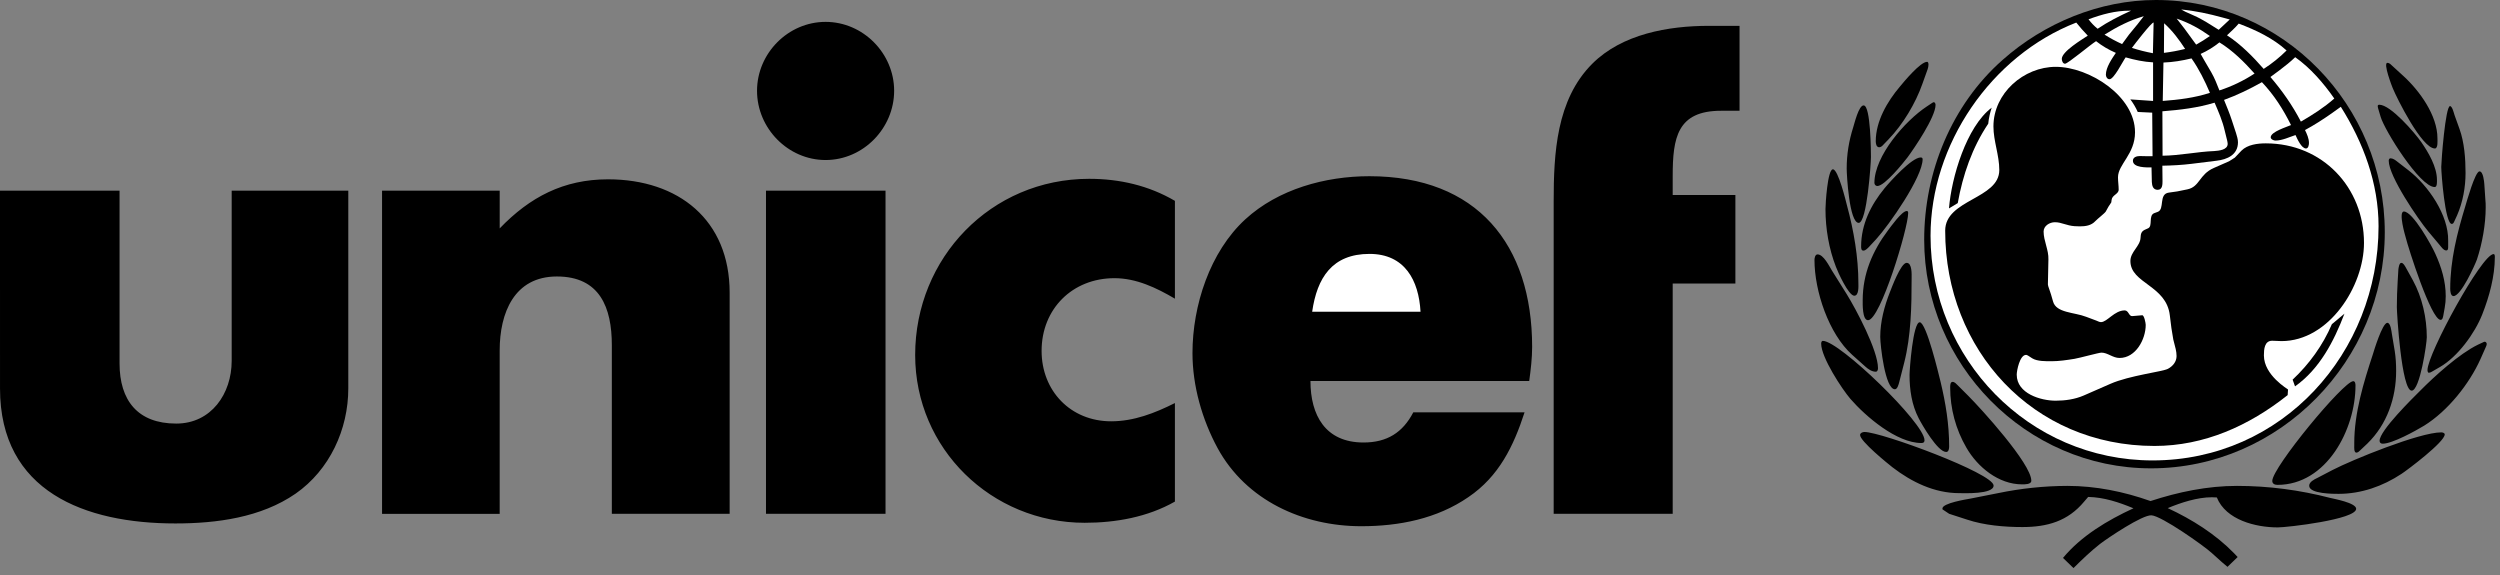
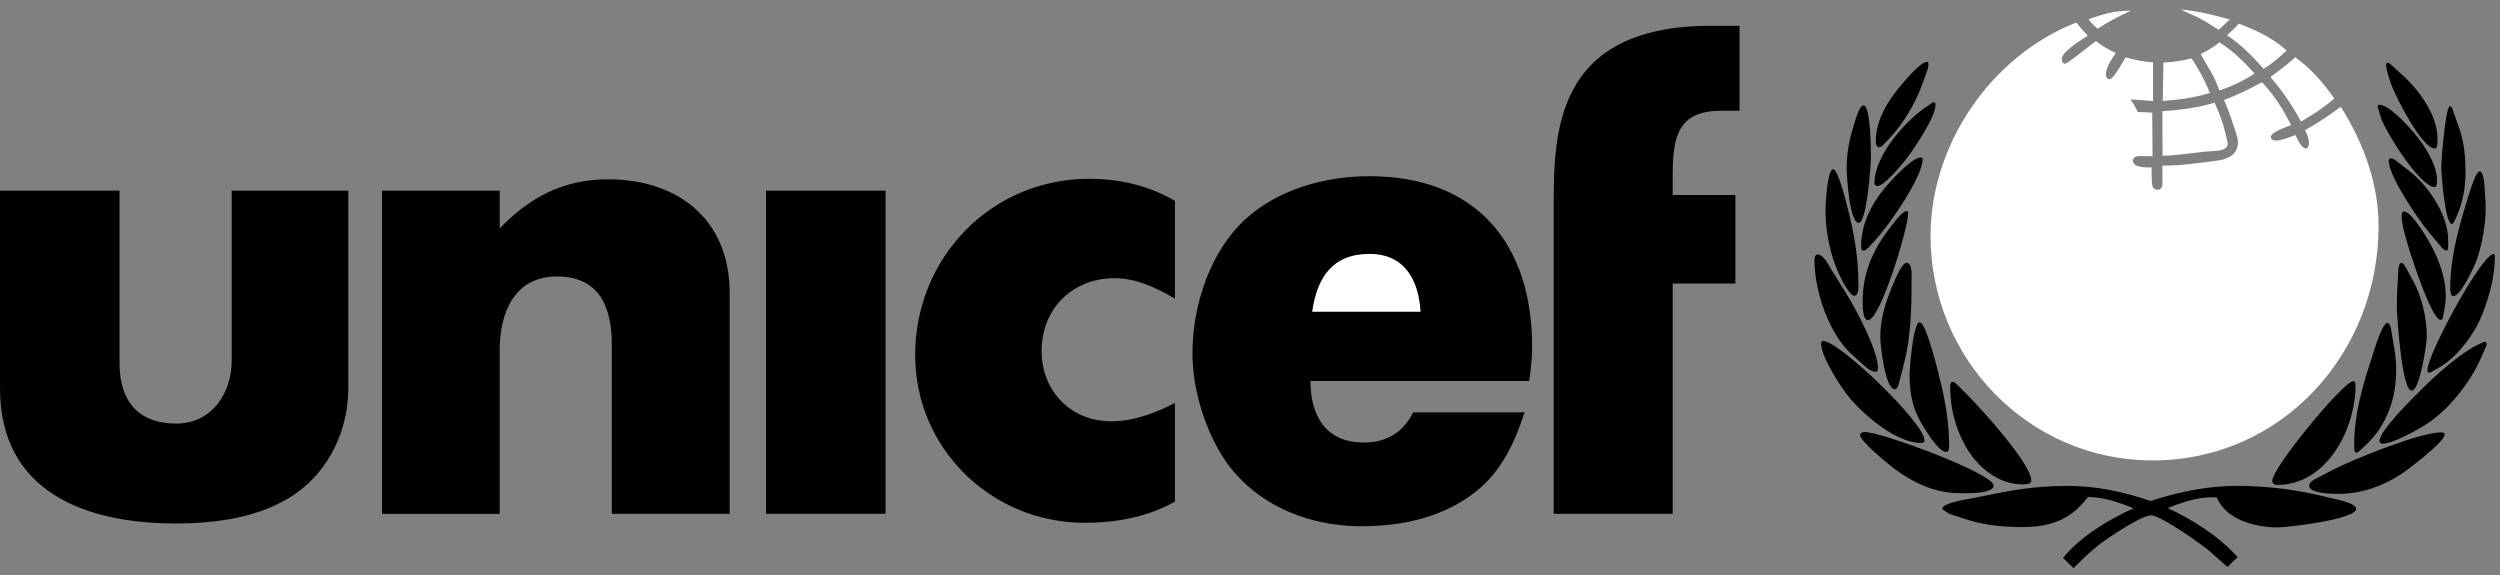
<svg xmlns="http://www.w3.org/2000/svg" width="213" height="49" viewBox="0 0 213 49" fill="none">
  <rect x="0" y="0" width="213" height="49" fill="#808080" stroke="none" />
  <path fill-rule="evenodd" clip-rule="evenodd" d="M0 16.246H10.186V30.965C10.186 34.107 11.725 36.089 15.014 36.089C18.008 36.089 19.739 33.534 19.739 30.745V16.246H29.675V33.093C29.675 36.585 28.089 40.033 25.184 42.06C22.235 44.099 18.448 44.598 14.94 44.598C7.266 44.598 0.001 41.898 0.001 33.093L0 16.246ZM32.551 43.777V16.246H42.574V19.46C45.143 16.789 48.018 15.278 51.805 15.278C57.807 15.278 62.166 18.741 62.166 24.934V43.778H52.128V29.41C52.128 26.213 51.114 23.556 47.446 23.556C43.806 23.556 42.573 26.668 42.573 29.852V43.779H32.551V43.777ZM65.263 43.777V16.246H75.447V43.777H65.263ZM100.102 34.34V42.735C97.783 44.055 95.069 44.541 92.412 44.541C84.473 44.541 77.972 38.23 77.972 30.246C77.972 21.97 84.43 15.235 92.794 15.235C95.392 15.235 97.873 15.807 100.103 17.113V25.448C98.533 24.524 96.815 23.701 94.952 23.701C91.372 23.701 88.744 26.313 88.744 29.895C88.744 33.299 91.209 35.895 94.672 35.895C96.609 35.895 98.4 35.192 100.102 34.34ZM111.651 32.462C111.651 35.367 112.913 37.701 116.171 37.701C118.182 37.701 119.517 36.849 120.412 35.133H129.892C128.953 38.022 127.706 40.592 125.11 42.352C122.423 44.203 119.194 44.834 115.981 44.834C111.021 44.834 106.178 42.648 103.742 38.185C102.421 35.748 101.599 32.872 101.599 30.085C101.599 26.034 103.082 21.455 106.105 18.681C108.907 16.113 112.915 15.013 116.671 15.013C125.842 15.013 130.538 20.824 130.538 29.555C130.538 30.525 130.422 31.492 130.289 32.462H111.651ZM132.373 43.777V17.171C132.373 13.091 132.592 8.497 135.662 5.431C138.2 2.892 142.148 2.202 145.597 2.202H148.209V9.437H146.637C142.896 9.437 142.514 11.741 142.514 14.999V16.613H147.855V24.157H142.514V43.778L132.373 43.777ZM176.662 48.4L175.768 47.534C177.324 45.655 179.57 44.321 181.771 43.306C180.537 42.794 179.261 42.368 177.912 42.339L177.559 42.749C176.178 44.406 174.432 44.905 172.304 44.905C170.793 44.905 169.047 44.758 167.608 44.275L166.069 43.776L165.496 43.394V43.321C165.496 42.867 167.536 42.542 167.857 42.485L170.236 42.015C172.177 41.612 174.152 41.405 176.134 41.398C178.558 41.398 180.949 41.884 183.224 42.69C185.601 41.912 188.081 41.398 190.588 41.398C193.289 41.398 195.945 41.751 198.544 42.425C198.823 42.498 200.745 42.837 200.745 43.35C200.745 44.26 194.86 44.935 194.068 44.935C192.189 44.935 189.65 44.304 188.874 42.383C188.741 42.383 188.594 42.367 188.448 42.367C187.214 42.367 185.821 42.821 184.691 43.292C186.746 44.244 188.756 45.506 190.341 47.135L190.648 47.459L189.783 48.295L189.312 47.898L188.447 47.12C187.743 46.475 184.177 43.965 183.31 43.905C182.533 43.847 179.597 45.829 178.923 46.342C178.116 46.975 177.384 47.681 176.662 48.4ZM166.801 32.829L167.697 33.725C168.754 34.782 173.068 39.506 173.068 40.959C173.068 41.283 172.495 41.267 172.276 41.267C170.281 41.267 168.49 39.798 167.536 38.14C166.63 36.581 166.154 34.809 166.155 33.005C166.155 32.858 166.155 32.535 166.362 32.535C166.537 32.536 166.7 32.727 166.801 32.829ZM158.479 37.041C158.51 36.866 158.715 36.805 158.861 36.805C160.286 36.805 169.855 40.33 169.855 41.37C169.855 42.134 167.285 42.016 166.919 42.016C164.819 42.016 162.882 41.077 161.24 39.814C160.903 39.55 158.422 37.555 158.479 37.041ZM162.693 31.95C162.693 31.479 162.987 27.458 163.559 27.458C164.132 27.458 165.201 31.991 165.334 32.52C165.774 34.355 166.068 36.145 166.068 38.038C166.068 38.201 166.037 38.508 165.817 38.508C165.083 38.508 163.749 36.174 163.469 35.631C162.882 34.501 162.693 33.211 162.693 31.95ZM155.164 29.278C155.164 29.176 155.193 29.043 155.311 29.043C156.705 29.043 163.969 36.044 163.969 37.511C163.969 37.686 163.867 37.746 163.706 37.746C161.591 37.746 158.95 35.472 157.659 33.989C156.94 33.153 155.164 30.452 155.164 29.278ZM162.237 30.907L161.813 32.564C161.769 32.727 161.666 33.165 161.445 33.165C160.609 33.165 160.197 29.408 160.197 28.69C160.197 27.398 160.551 26.078 161.021 24.888C161.152 24.567 161.944 22.395 162.444 22.395C162.928 22.395 162.87 23.422 162.87 23.7C162.87 26.078 162.824 28.604 162.237 30.907ZM156.074 23.041L157.35 25.079C158.13 26.341 160.006 29.85 160.006 31.375C160.006 31.493 159.962 31.67 159.816 31.67C159.478 31.67 159.17 31.451 158.921 31.228L157.806 30.232C155.811 28.441 154.593 24.802 154.593 22.145C154.593 21.983 154.651 21.674 154.856 21.674C155.369 21.675 155.855 22.688 156.074 23.041ZM162.458 17.977C162.561 17.977 162.576 18.066 162.576 18.153C162.576 19.459 160.197 27.281 159.157 27.281C158.658 27.281 158.702 25.875 158.702 25.579C158.702 23.319 159.538 21.382 160.872 19.606C161.078 19.343 162.032 17.977 162.458 17.977ZM155.531 17.816C155.531 17.39 155.706 14.425 156.164 14.425C156.618 14.425 157.277 17.171 157.367 17.523C157.94 19.636 158.335 21.925 158.335 24.126C158.335 24.36 158.395 25.196 157.984 25.196C157.498 25.196 156.588 23.186 156.426 22.745C155.823 21.206 155.531 19.475 155.531 17.816ZM159.844 20.385L159.258 21.016C159.14 21.133 158.95 21.354 158.759 21.354C158.568 21.354 158.568 21.119 158.568 20.987C158.568 19.122 159.404 17.45 160.563 16.041C161.034 15.469 162.882 13.414 163.646 13.414C163.75 13.414 163.808 13.473 163.808 13.561C163.808 15.086 160.945 19.18 159.844 20.385ZM158.789 8.981C159.39 9.011 159.405 13.002 159.405 13.384C159.405 13.897 159.068 18.989 158.362 18.989C157.557 18.989 157.338 14.895 157.338 14.352C157.338 13.149 157.529 11.989 157.894 10.844C157.983 10.581 158.362 8.953 158.789 8.981ZM164.145 9.084L164.629 8.762C164.674 8.747 164.718 8.703 164.762 8.703C164.865 8.717 164.909 8.849 164.909 8.938C164.909 9.965 163.105 12.621 162.517 13.413C162.18 13.854 160.58 15.849 159.95 15.849C159.803 15.849 159.699 15.717 159.699 15.584C159.699 13.281 162.325 10.288 164.145 9.084ZM164.234 5.9L163.792 7.133C163.206 8.806 162.134 10.595 160.903 11.873L160.505 12.284C160.403 12.402 160.27 12.547 160.11 12.547C159.859 12.547 159.814 12.225 159.814 12.034C159.814 10.332 160.797 8.644 161.87 7.381C162.207 6.97 163.616 5.268 164.189 5.268C164.291 5.268 164.307 5.429 164.307 5.503C164.307 5.636 164.278 5.768 164.234 5.9ZM194.04 41.311C193.818 41.311 193.598 41.223 193.598 40.974C193.598 39.829 199.674 32.477 200.497 32.477C200.672 32.477 200.688 32.725 200.688 32.843C200.689 36.572 198.236 41.311 194.04 41.311ZM197.429 40.724L198.752 40.034C200.393 39.184 206.132 36.837 207.996 36.837C208.099 36.837 208.29 36.882 208.29 37.012C208.29 37.657 205.105 40.05 204.606 40.374C203.006 41.431 201.174 42.076 199.249 42.076C198.87 42.076 196.742 42.09 196.742 41.386C196.741 41.061 197.18 40.841 197.429 40.724ZM201.7 37.791L201.111 38.347C201.025 38.436 200.907 38.554 200.774 38.566C200.539 38.582 200.583 38.083 200.583 37.965V37.746C200.583 35.192 201.375 32.596 202.168 30.189C202.243 29.937 202.976 27.504 203.402 27.504C203.681 27.504 203.755 28.237 203.784 28.426L204.032 29.909C204.121 30.468 204.151 31.038 204.151 31.611C204.151 33.916 203.373 36.159 201.7 37.791ZM211.122 29.367L211.532 29.176C211.576 29.16 211.634 29.116 211.707 29.116C211.796 29.116 211.87 29.218 211.87 29.307C211.864 29.383 211.844 29.458 211.809 29.526L211.341 30.583C210.387 32.711 208.552 35.016 206.541 36.264C205.838 36.69 203.84 37.803 203.004 37.803C202.844 37.803 202.741 37.714 202.741 37.554C202.741 36.688 205.558 33.929 206.191 33.298C207.423 32.052 209.522 30.143 211.122 29.367ZM204.283 23.95L204.341 22.967C204.357 22.85 204.402 22.38 204.605 22.396C204.767 22.41 204.884 22.644 204.958 22.763L205.575 23.877C206.367 25.33 206.763 27.077 206.763 28.734C206.763 29.249 206.176 33.283 205.473 33.283C204.605 33.283 204.211 26.666 204.211 26.166C204.21 25.433 204.239 24.685 204.283 23.95ZM208.288 26.224L208.17 26.886C208.142 27.016 208.112 27.252 207.937 27.252C207.129 27.252 205.176 21.103 204.957 20.194C204.941 20.149 204.312 18.021 204.811 18.021C205.574 18.021 207.202 20.956 207.495 21.632C208.01 22.763 208.376 23.966 208.376 25.229C208.377 25.566 208.349 25.903 208.288 26.224ZM211.664 15.688L211.752 16.993C211.781 17.228 211.781 17.449 211.781 17.668C211.781 19.107 211.488 20.749 211.033 22.115C210.871 22.555 209.684 25.227 209.038 25.227C208.787 25.227 208.759 24.772 208.759 24.61C208.759 22.158 209.345 19.869 210.051 17.551C210.139 17.272 210.872 14.602 211.254 14.602C211.578 14.603 211.65 15.497 211.664 15.688ZM207.878 31.273L207.189 31.671C207.115 31.721 207.029 31.751 206.94 31.758C206.838 31.758 206.822 31.597 206.822 31.525C206.822 30.16 211.443 21.647 212.456 21.647C212.56 21.647 212.56 21.823 212.56 21.897C212.56 23.541 212.09 25.258 211.489 26.785C210.858 28.397 209.389 30.408 207.878 31.273ZM208.584 20.516V21.015C208.584 21.147 208.584 21.338 208.421 21.338C208.186 21.338 207.995 21.03 207.865 20.882L206.88 19.709C206.058 18.726 203.52 15.028 203.52 13.693C203.52 13.604 203.564 13.487 203.667 13.487C203.873 13.487 204.077 13.634 204.223 13.751L205.208 14.514C206.88 15.806 208.626 18.315 208.584 20.516ZM202.829 9.95L202.654 9.363C202.626 9.261 202.581 9.142 202.581 9.04C202.581 8.966 202.639 8.922 202.712 8.922C203.682 8.922 205.737 11.314 206.293 12.107C206.91 13.002 207.629 14.22 207.629 15.334C207.629 15.466 207.658 15.937 207.439 15.937C206.176 15.938 203.167 11.109 202.829 9.95ZM203.755 5.548L204.782 6.487C206.147 7.735 207.671 9.833 207.671 11.785C207.671 11.976 207.732 12.651 207.452 12.651C206.339 12.651 204.21 8.366 203.857 7.5C203.841 7.47 202.992 5.312 203.418 5.357C203.548 5.357 203.667 5.459 203.755 5.548ZM209.345 18.344L209.096 18.887C209.052 18.976 209.008 19.078 208.889 19.078C208.317 19.078 207.995 14.748 207.995 14.221C207.995 13.751 208.349 9.04 208.743 9.04C208.934 9.04 209.08 9.671 209.125 9.803L209.551 10.991C209.961 12.121 210.065 13.529 210.065 14.733C210.066 15.953 209.831 17.23 209.345 18.344Z" fill="black" />
-   <path fill-rule="evenodd" clip-rule="evenodd" d="M163.941 20.429C163.941 14.676 166.273 8.938 170.618 5.108C174.169 1.953 178.909 0 183.679 0C194.538 0 203.183 9.011 203.183 19.783C203.183 30.7 194.231 39.903 183.267 39.903C172.597 39.903 163.941 31.025 163.941 20.429ZM70.34 1.864C73.54 1.864 76.181 4.55 76.181 7.735C76.181 10.919 73.555 13.634 70.34 13.634C67.142 13.634 64.499 10.934 64.499 7.735C64.499 4.55 67.141 1.864 70.34 1.864Z" fill="black" />
  <path fill-rule="evenodd" clip-rule="evenodd" d="M111.797 26.562H121.029C120.882 23.877 119.679 21.632 116.684 21.632C113.499 21.632 112.209 23.672 111.797 26.562ZM189.034 2.539C189.342 2.246 189.651 1.952 189.975 1.659L189.374 1.497C188.2 1.175 187.055 0.925 185.837 0.808L186.188 0.998L186.909 1.321C187.656 1.644 188.345 2.113 189.034 2.539ZM184.266 8.6C185.646 8.497 186.966 8.336 188.286 7.911C187.847 6.884 187.364 5.9 186.717 4.976C185.923 5.167 185.146 5.299 184.326 5.328L184.266 8.6ZM184.25 13.267C185.735 13.251 187.172 12.929 188.655 12.87C189.034 12.841 189.798 12.781 189.798 12.254C189.798 12.152 189.769 12.063 189.755 11.976L189.549 11.14C189.358 10.304 189.02 9.525 188.683 8.748C187.23 9.188 185.747 9.364 184.236 9.482L184.25 13.267ZM189.094 7.705C190.151 7.36 191.158 6.876 192.088 6.267C191.194 5.268 190.239 4.315 189.094 3.611C188.606 4.007 188.068 4.337 187.495 4.594L187.802 5.137L188.403 6.165C188.683 6.649 188.887 7.177 189.094 7.705ZM192.866 5.87C193.57 5.418 194.224 4.891 194.817 4.3C193.672 3.258 192.19 2.554 190.738 2.011C190.43 2.378 190.077 2.686 189.74 3.008C190.913 3.772 191.956 4.828 192.866 5.87ZM193.439 6.56C194.435 7.72 195.332 8.997 196.035 10.361C197.034 9.789 198.016 9.157 198.882 8.395C197.972 7.088 196.856 5.796 195.551 4.873C195.141 5.269 194.699 5.621 194.231 5.974L193.439 6.56Z" fill="white" />
  <path fill-rule="evenodd" clip-rule="evenodd" d="M176.898 1.922C169.634 4.755 164.482 12.314 164.482 20.091C164.482 30.569 172.863 39.228 183.399 39.228C194.45 39.228 202.653 30.055 202.653 19.269C202.653 15.615 201.361 12.151 199.438 9.098L198.661 9.656C197.927 10.17 197.178 10.654 196.386 11.08C196.549 11.417 196.724 11.799 196.724 12.181C196.724 12.327 196.679 12.65 196.472 12.65C196.077 12.65 195.711 11.799 195.578 11.506C195.034 11.682 194.449 11.976 193.86 11.976C193.73 11.976 193.465 11.873 193.465 11.697C193.465 11.226 194.843 10.816 195.195 10.655C194.521 9.305 193.757 8.102 192.716 7.001C191.673 7.588 190.617 8.102 189.487 8.512C189.72 9.085 189.955 9.643 190.146 10.23L190.512 11.345C190.585 11.595 190.675 11.858 190.675 12.123C190.675 13.194 189.752 13.591 188.855 13.693L186.727 13.957C185.905 14.059 185.069 14.103 184.233 14.118L184.246 15.423C184.246 15.702 184.246 16.172 183.836 16.172C183.454 16.172 183.352 15.849 183.337 15.512L183.309 14.264C182.914 14.264 181.724 14.309 181.724 13.693C181.724 13.385 182.061 13.296 182.313 13.296C182.545 13.296 182.781 13.311 183.032 13.311H183.398L183.369 9.598L182.135 9.539C181.966 9.159 181.755 8.8 181.505 8.468L183.442 8.601V5.313C182.634 5.268 181.887 5.108 181.107 4.887C180.858 5.224 180.111 6.751 179.729 6.751C179.538 6.751 179.421 6.545 179.421 6.369C179.421 5.739 179.933 5.005 180.271 4.505C179.668 4.248 179.101 3.912 178.585 3.507C178.07 3.83 176.177 5.43 175.942 5.43C175.751 5.43 175.665 5.18 175.665 5.018C175.665 4.388 177.395 3.361 177.879 3.038C177.531 2.686 177.207 2.304 176.898 1.922ZM181.565 0.91H181.447C180.215 0.91 179.1 1.218 177.941 1.644C178.176 1.952 178.425 2.217 178.718 2.451C179.628 1.835 180.569 1.366 181.565 0.91Z" fill="white" />
-   <path fill-rule="evenodd" clip-rule="evenodd" d="M182.652 1.379C181.434 1.732 180.391 2.275 179.306 2.95C179.79 3.257 180.289 3.522 180.801 3.756L181.39 2.95L182.138 2.039L182.652 1.379ZM181.638 4.08C182.226 4.27 182.811 4.417 183.428 4.534L183.488 1.921C183.34 1.85 181.784 3.874 181.638 4.08ZM184.383 1.982L184.367 4.505C184.975 4.43 185.579 4.318 186.173 4.168C185.645 3.361 185.102 2.628 184.383 1.982ZM187.112 3.802C187.516 3.579 187.908 3.334 188.285 3.068C187.375 2.422 186.511 1.953 185.454 1.585C185.908 2.158 186.348 2.73 186.758 3.317L187.112 3.802Z" fill="white" />
-   <path fill-rule="evenodd" clip-rule="evenodd" d="M166.801 17.303C166.552 17.449 166.302 17.596 166.053 17.757C166.26 15.13 167.536 10.8 169.692 9.172C169.546 9.627 169.443 10.068 169.399 10.537C168.035 12.563 167.227 14.911 166.801 17.303ZM195.536 32.918L195.332 32.345C196.741 31.025 197.914 29.41 198.675 27.621L199.747 26.725C198.853 29.072 197.635 31.435 195.536 32.918Z" fill="black" />
-   <path fill-rule="evenodd" clip-rule="evenodd" d="M194.906 33.665C191.616 36.277 187.802 37.995 183.562 37.995C173.202 37.995 165.73 29.807 165.73 19.651C165.73 16.98 170.34 16.965 170.34 14.485C170.34 13.223 169.841 12.019 169.841 10.772C169.841 7.939 172.423 5.694 175.154 5.694C177.971 5.694 181.904 8.16 181.904 11.272C181.904 13.135 180.453 14.001 180.453 15.102C180.453 15.454 180.511 15.806 180.511 16.158C180.511 16.54 179.954 16.613 179.91 17.024L179.881 17.244L179.63 17.626L179.411 18.023C179.309 18.184 178.708 18.64 178.517 18.845C178.179 19.212 177.693 19.286 177.21 19.286C176.902 19.286 176.58 19.271 176.285 19.198L175.48 18.978C175.345 18.948 175.208 18.933 175.07 18.934C174.628 18.934 174.115 19.242 174.115 19.727C174.115 20.519 174.555 21.297 174.525 22.104L174.481 24.233L174.509 24.38L174.745 25.083L174.92 25.686C175.185 26.669 176.726 26.596 177.737 26.99L178.603 27.314C178.721 27.356 178.867 27.445 179.001 27.445C179.529 27.445 180.146 26.446 181.026 26.446C181.364 26.446 181.377 26.961 181.672 26.932L182.508 26.86C182.683 26.829 182.815 27.535 182.815 27.681C182.815 28.913 181.965 30.499 180.584 30.499C180.012 30.499 179.572 30.044 179.045 30.044C178.826 30.044 177.194 30.499 176.742 30.573C176.097 30.675 175.45 30.777 174.805 30.777C174.306 30.777 173.571 30.793 173.145 30.528L172.807 30.309C172.75 30.281 172.689 30.236 172.617 30.236C172.088 30.236 171.825 31.573 171.825 31.922C171.825 33.538 173.88 34.139 175.142 34.139C175.948 34.139 176.784 34.021 177.534 33.697L179.808 32.701C181.45 31.982 184.239 31.674 184.71 31.422C185.12 31.203 185.443 30.822 185.443 30.337C185.441 30.135 185.417 29.933 185.37 29.736L185.165 28.929L185.003 27.946L184.87 26.875C184.577 24.292 181.51 24.16 181.51 22.237C181.51 21.445 182.347 20.989 182.376 20.241C182.392 19.933 182.434 19.727 182.73 19.58L183.023 19.449C183.433 19.258 183.023 18.348 183.551 18.157L183.83 18.055C184.461 17.834 183.888 16.529 184.785 16.41L185.504 16.308L186.37 16.132C187.426 15.912 187.368 14.855 188.616 14.312L189.92 13.739L190.406 13.431L190.977 12.831C191.492 12.317 192.357 12.214 193.047 12.214C197.876 12.214 201.412 15.971 201.412 20.696C201.412 24.38 198.432 29.062 194.382 29.062C194.118 29.062 193.854 29.031 193.59 29.031C192.929 29.031 192.884 29.765 192.884 30.281C192.884 31.983 194.94 33.156 194.94 33.186C194.94 33.332 194.911 33.479 194.911 33.626V33.665H194.906Z" fill="black" />
</svg>